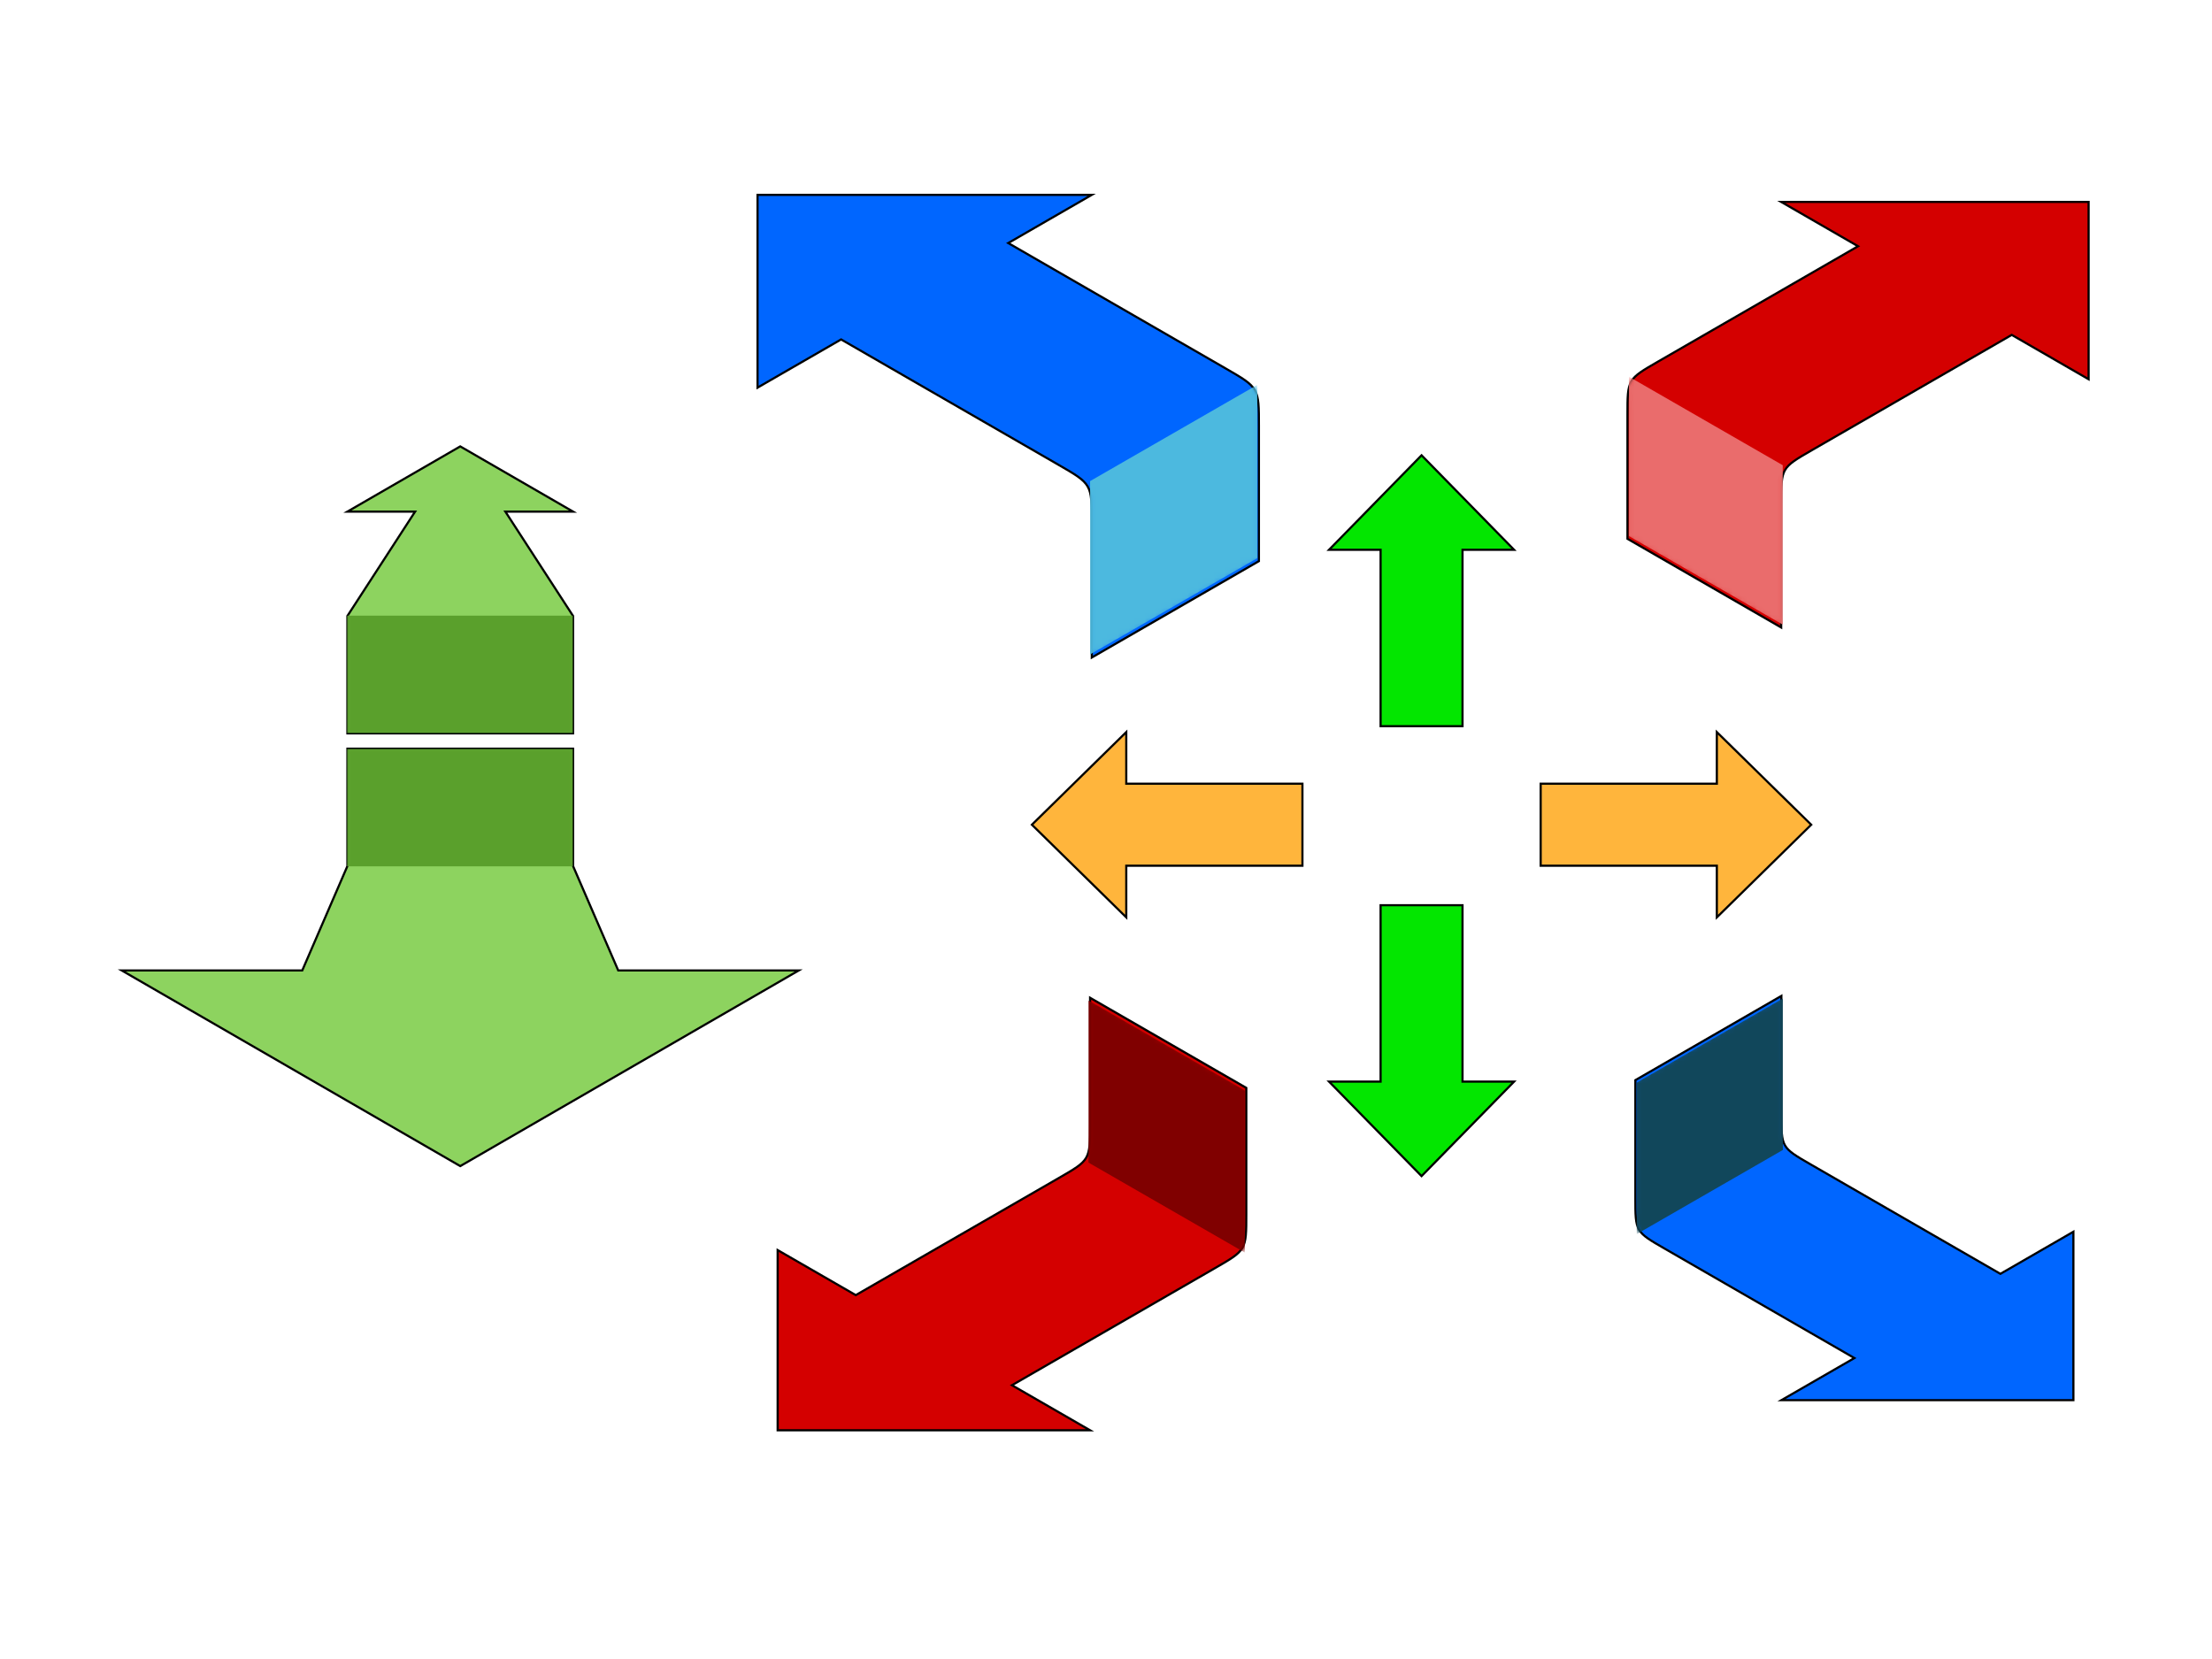
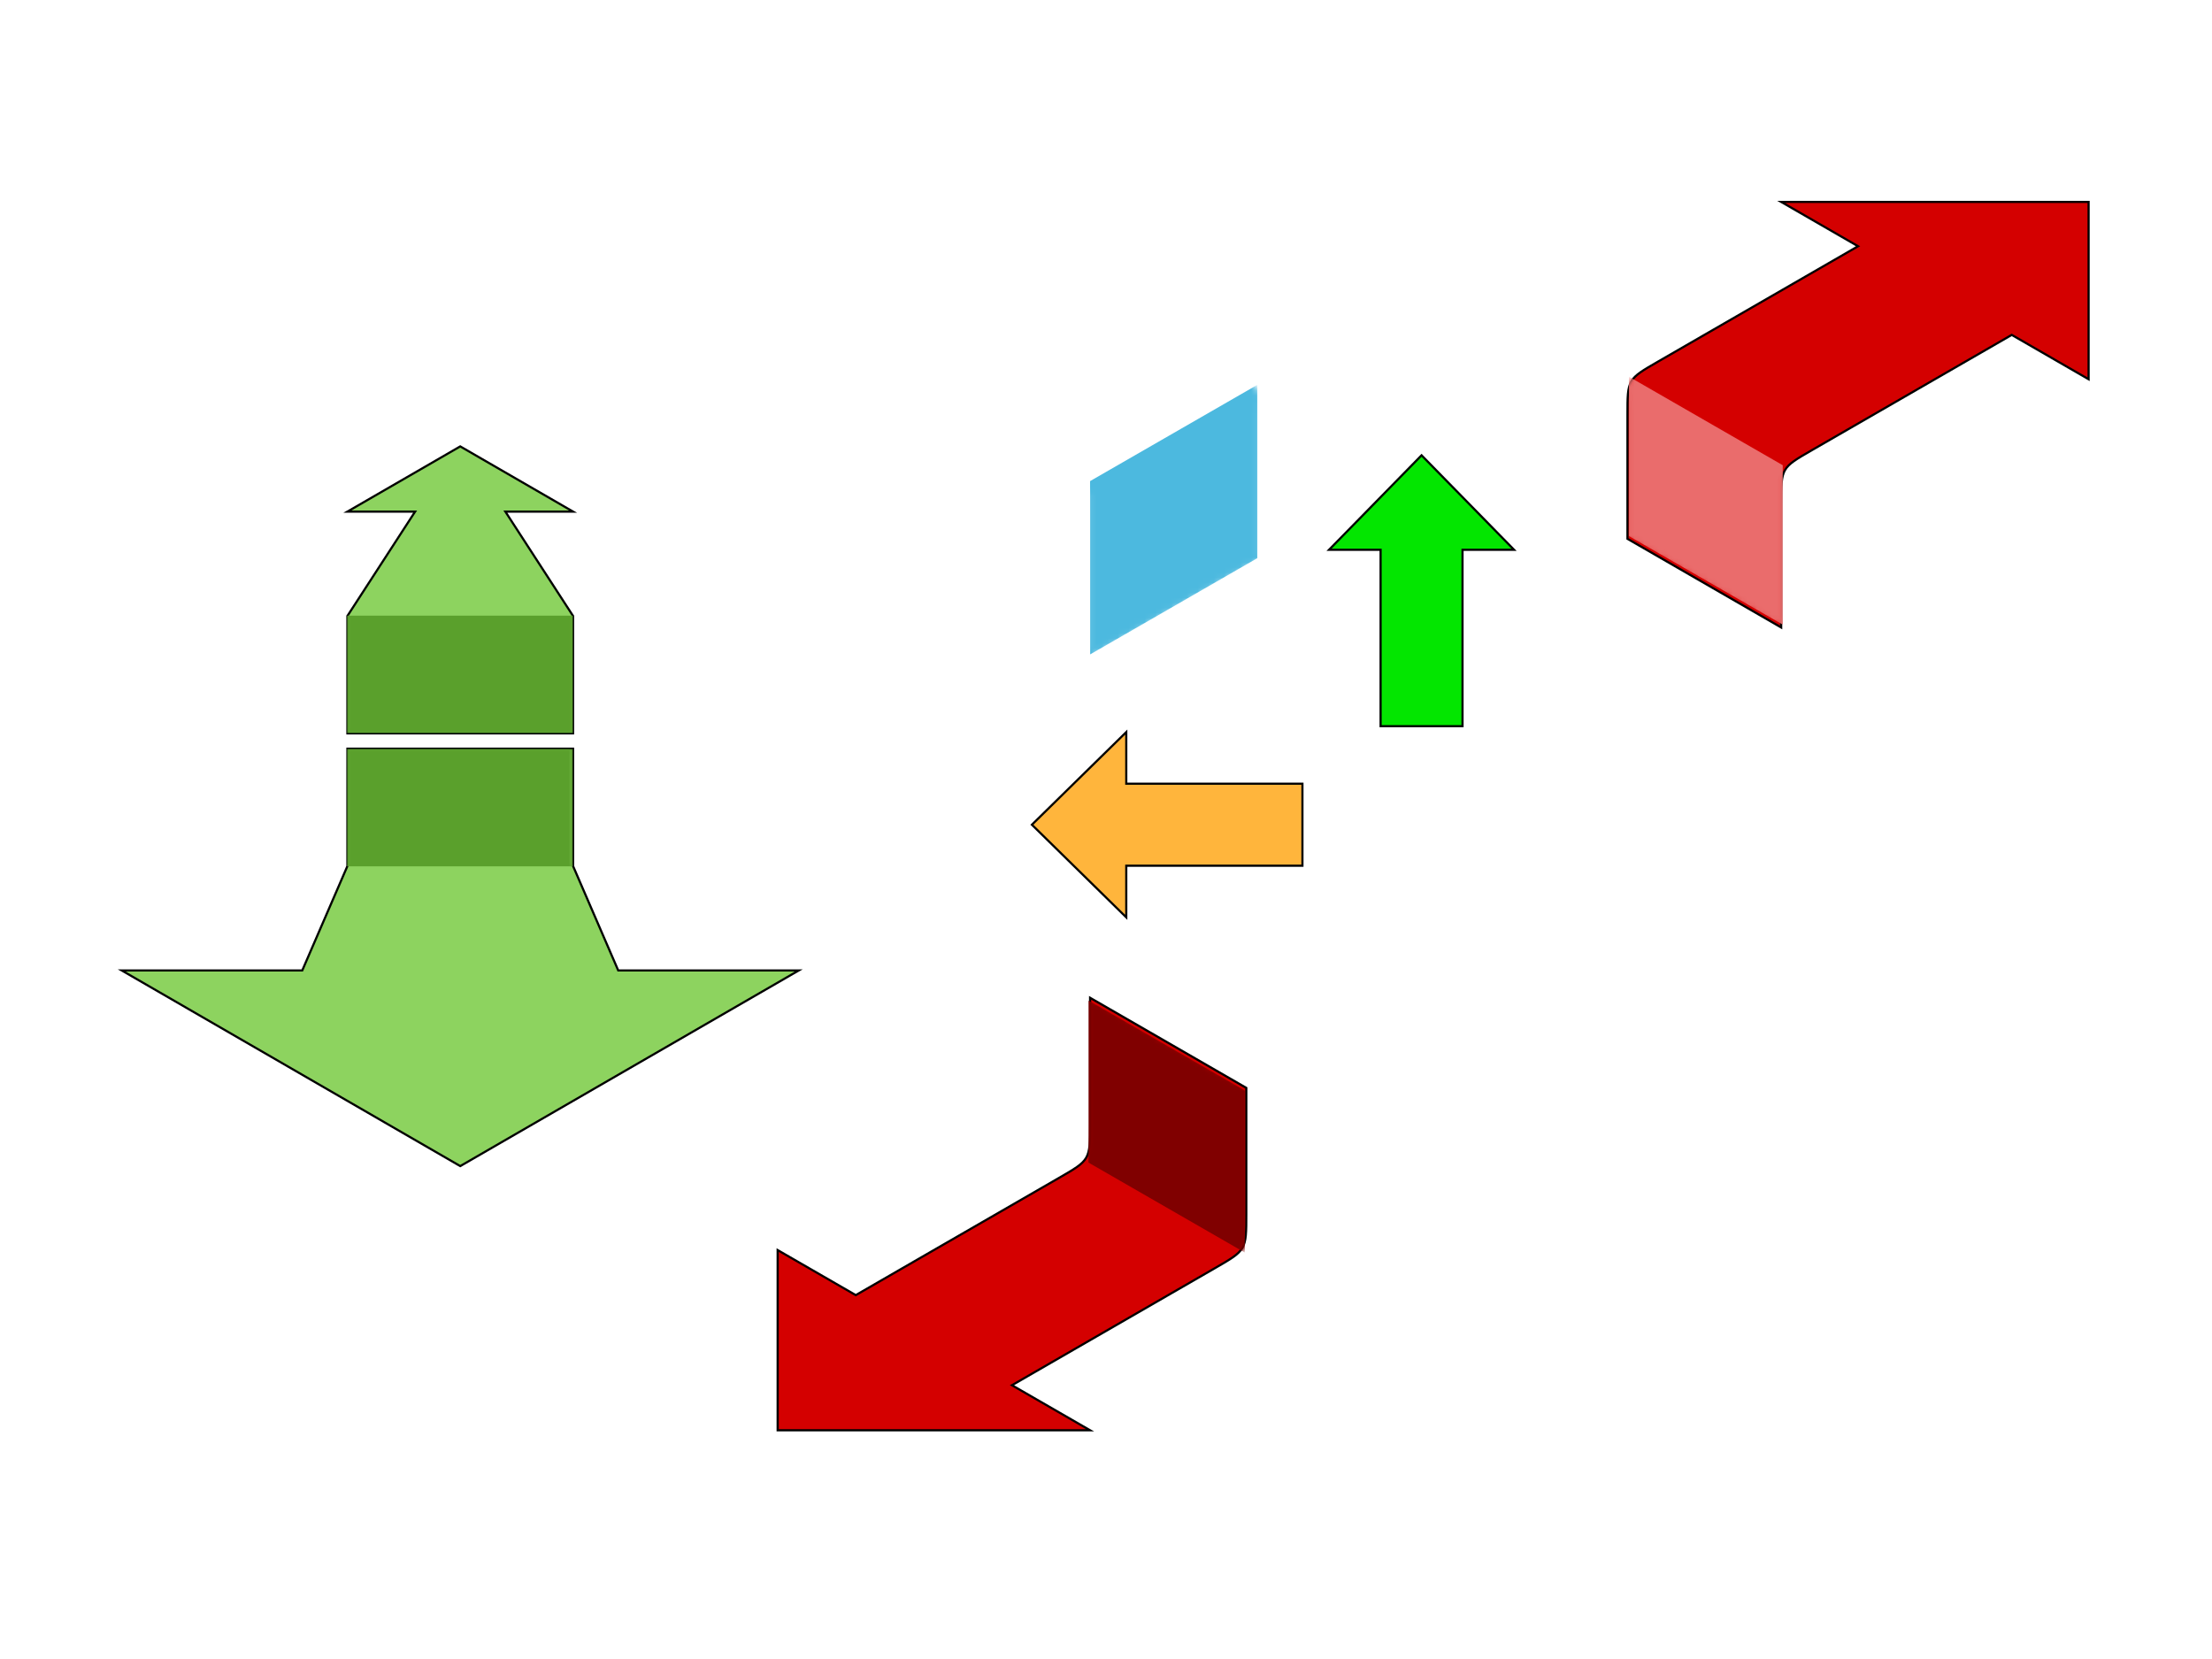
<svg xmlns="http://www.w3.org/2000/svg" version="1.1" viewBox="0 0 1024 768">
  <defs>
    <mask id="c" maskUnits="userSpaceOnUse">
      <path d="m336.34 581.25c1e-5 -7.623 0-7.623 6.281-11.435 13.61-8.258 40.829-24.775 40.829-24.775l15.704 9.529v-38.116h-62.815l15.704 9.529-40.829 24.775c-6.282 3.812-6.282 3.812-6.282 11.435l-4e-5 26.681 31.407 19.058z" fill="#fff" stroke="#000" stroke-width="1px" />
    </mask>
    <filter id="j" x="-.125" y="-.074" width="1.25" height="1.147" color-interpolation-filters="sRGB">
      <feGaussianBlur stdDeviation="1.639" />
    </filter>
    <mask id="a" maskUnits="userSpaceOnUse">
-       <path d="m460.29 786.61 3.069-15.945 12.274-10.63-46.029-26.575-46.029 26.575 24.549-1e-5 -9.206 26.575v31.89h61.372z" fill="#fff" stroke="#000" stroke-width="1px" />
+       <path d="m460.29 786.61 3.069-15.945 12.274-10.63-46.029-26.575-46.029 26.575 24.549-1e-5 -9.206 26.575v31.89h61.372" fill="#fff" stroke="#000" stroke-width="1px" />
    </mask>
    <filter id="g" color-interpolation-filters="sRGB">
      <feGaussianBlur stdDeviation="1.166" />
    </filter>
    <mask id="b" maskUnits="userSpaceOnUse">
      <path d="m460.29 786.61 3.069-15.945 12.274-10.63-46.029-26.575-46.029 26.575 24.549-1e-5 -9.206 26.575v31.89h61.372z" fill="#fff" stroke="#000" stroke-width="1px" />
    </mask>
    <filter id="h" color-interpolation-filters="sRGB">
      <feGaussianBlur stdDeviation="1.166" />
    </filter>
    <mask id="d" maskUnits="userSpaceOnUse">
      <path d="m336.34 581.25c1e-5 -7.623 0-7.623 6.281-11.435 13.61-8.258 40.829-24.775 40.829-24.775l15.704 9.529v-38.116h-62.815l15.704 9.529-40.829 24.775c-6.282 3.812-6.282 3.812-6.282 11.435l-4e-5 26.681 31.407 19.058z" fill="#fff" stroke="#000" stroke-width="1px" />
    </mask>
    <filter id="i" x="-.125" y="-.074" width="1.25" height="1.147" color-interpolation-filters="sRGB">
      <feGaussianBlur stdDeviation="1.639" />
    </filter>
    <mask id="f" maskUnits="userSpaceOnUse">
      <path d="m336.34 581.25c1e-5 -7.623 0-7.623 6.281-11.435 13.61-8.258 40.829-24.775 40.829-24.775l15.704 9.529v-38.116h-62.815l15.704 9.529-40.829 24.775c-6.282 3.812-6.282 3.812-6.282 11.435l-4e-5 26.681 31.407 19.058z" fill="#fff" stroke="#000" stroke-width="1px" />
    </mask>
    <filter id="l" x="-.119" y="-.07" width="1.238" height="1.14" color-interpolation-filters="sRGB">
      <feGaussianBlur stdDeviation="1.557" />
    </filter>
    <mask id="e" maskUnits="userSpaceOnUse">
      <path d="m336.34 581.25c1e-5 -7.623 0-7.623 6.281-11.435 13.61-8.258 40.829-24.775 40.829-24.775l15.704 9.529v-38.116h-62.815l15.704 9.529-40.829 24.775c-6.282 3.812-6.282 3.812-6.282 11.435l-4e-5 26.681 31.407 19.058z" fill="#fff" stroke="#000" stroke-width="1px" />
    </mask>
    <filter id="k" x="-.119" y="-.07" width="1.238" height="1.14" color-interpolation-filters="sRGB">
      <feGaussianBlur stdDeviation="1.557" />
    </filter>
  </defs>
  <g transform="translate(0 -284.36)">
    <g transform="matrix(4.484 0 0 4.49 240 -1003.6)">
      <path d="m59.017 402.73c0 3.716 0 3.716-3.226 5.574l-20.966 12.077-8.064-4.645v18.58h32.256l-8.064-4.645 20.966-12.077c3.226-1.858 3.226-1.858 3.226-5.574l2e-5 -13.006-16.128-9.29z" fill="#d40000" stroke="#000" stroke-width=".223px" />
      <path transform="matrix(-.514 0 0 -.487 231.73 686.07)" d="m304.93 588.87 31.407 19.058v-34.304l-31.407-19.058z" fill="#800000" filter="url(#k)" mask="url(#e)" />
    </g>
    <g transform="matrix(4.412 0 0 4.418 493.02 -1179.8)">
      <path d="m75.145 384.15c1e-5 -3.716 0-3.716 3.226-5.574l20.966-12.077 8.064 4.645v-18.58h-32.256l8.064 4.645-20.966 12.077c-3.226 1.858-3.226 1.858-3.226 5.574l-2e-5 13.006 16.128 9.29z" fill="#d40000" stroke="#000" stroke-width=".227px" />
      <path transform="matrix(.514 0 0 .487 -97.567 100.8)" d="m304.93 588.87 31.407 19.058v-34.304l-31.407-19.058z" fill="#ea6c6c" filter="url(#l)" mask="url(#f)" />
    </g>
    <g transform="matrix(4.797 0 0 4.803 -900.53 -1318.8)">
-       <path d="m293.09 384.15c0-3.716 0-3.716-3.226-5.574l-20.966-12.077-8.064 4.645v-18.58h32.256l-8.064 4.645 20.966 12.077c3.226 1.858 3.226 1.858 3.226 5.574l2e-5 13.006-16.128 9.29z" fill="#06f" stroke="#000" stroke-width=".208px" />
      <path transform="matrix(-.514 0 0 .487 465.8 100.8)" d="m304.93 588.87 31.407 19.058v-34.304l-31.407-19.058z" fill="#4cb9df" filter="url(#i)" mask="url(#d)" />
    </g>
    <g transform="translate(-36,8)">
      <path d="m196.82 561.51 31.341-48.307h-31.341l52.235-30.192 52.235 30.192h-31.341l31.341 48.307v54.346h-104.47z" fill="#8dd35f" stroke="#000" stroke-width="1px" />
      <path transform="matrix(1.702 0 0 1.704 -482.24 -779.02)" d="m398.92 786.61v31.89h61.372v-31.89z" fill="#5aa02c" filter="url(#h)" mask="url(#b)" />
      <path d="m196.82 677.3-20.894 48.307h-83.576l156.71 90.576 156.71-90.576h-83.576l-20.894-48.307v-54.346h-104.47z" fill="#8dd35f" stroke="#000" stroke-width="1px" />
      <path transform="matrix(1.702 0 0 -1.704 -482.24 2017.8)" d="m398.92 786.61-2e-5 31.89h61.372v-31.89z" fill="#5aa02c" filter="url(#g)" mask="url(#a)" />
    </g>
    <path d="m639.12 579.7v-40.827h-23.867l42.828-43.744 42.828 43.744h-23.867v81.655h-37.923z" fill="#03e600" stroke="#000" stroke-width="1px" />
-     <path d="m639.12 744.24v40.827h-23.867l42.828 43.744 42.828-43.744h-23.867v-81.655h-37.923z" fill="#03e600" stroke="#000" stroke-width="1px" />
-     <path d="m754 647.16h40.777v-23.896l43.69 42.881-43.69 42.881v-23.896h-81.554v-37.97z" fill="#ffb53c" stroke="#000" stroke-width="1px" />
    <path d="m562.16 647.16h-40.777v-23.896l-43.69 42.881 43.69 42.881v-23.896h81.554v-37.97z" fill="#ffb53c" stroke="#000" stroke-width="1px" />
    <g transform="matrix(4.191 0 0 4.197 -471.25 -890.28)">
-       <path d="m309.21 402.73c0 3.716 0 3.716 3.226 5.574l20.966 12.077 8.064-4.645v18.58h-32.256l8.064-4.645-20.966-12.077c-3.226-1.858-3.226-1.858-3.226-5.574l-2e-5 -13.006 16.128-9.29z" fill="#06f" stroke="#000" stroke-width=".238px" />
-       <path transform="matrix(.514 0 0 -.487 136.5 686.07)" d="m304.93 588.87 31.407 19.058v-34.304l-31.407-19.058z" fill="#11475b" filter="url(#j)" mask="url(#c)" />
-     </g>
+       </g>
  </g>
</svg>